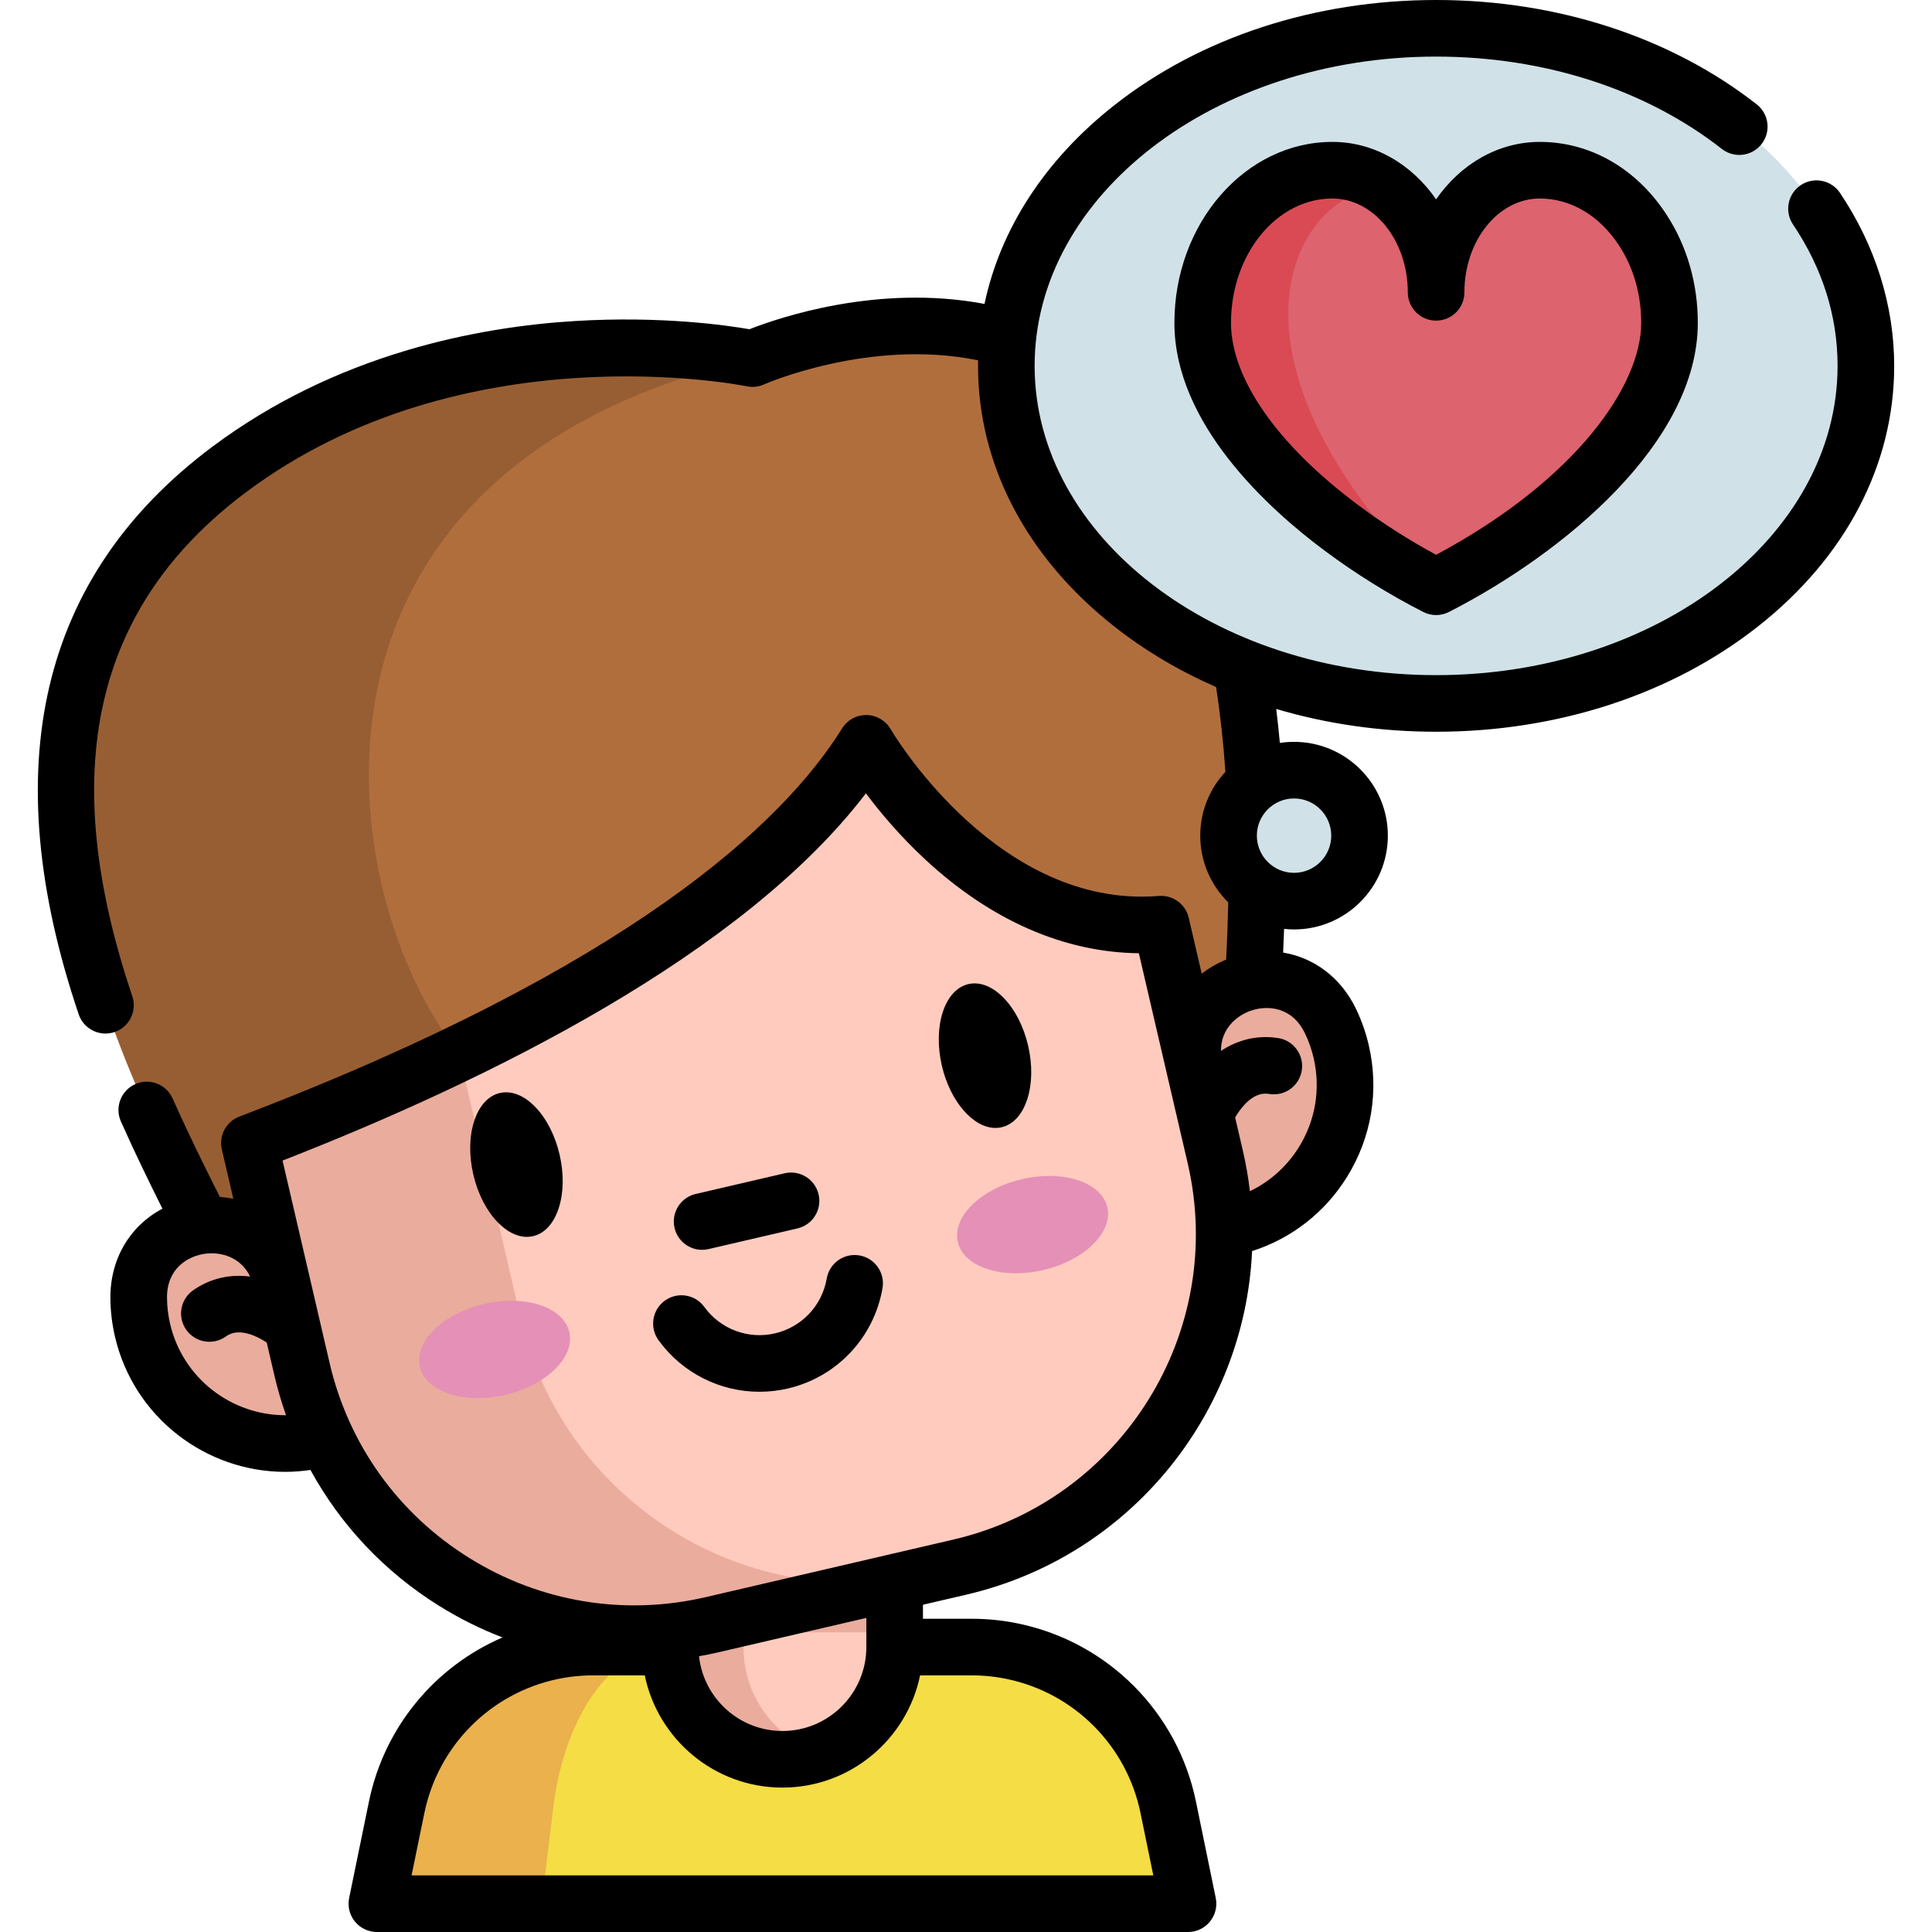
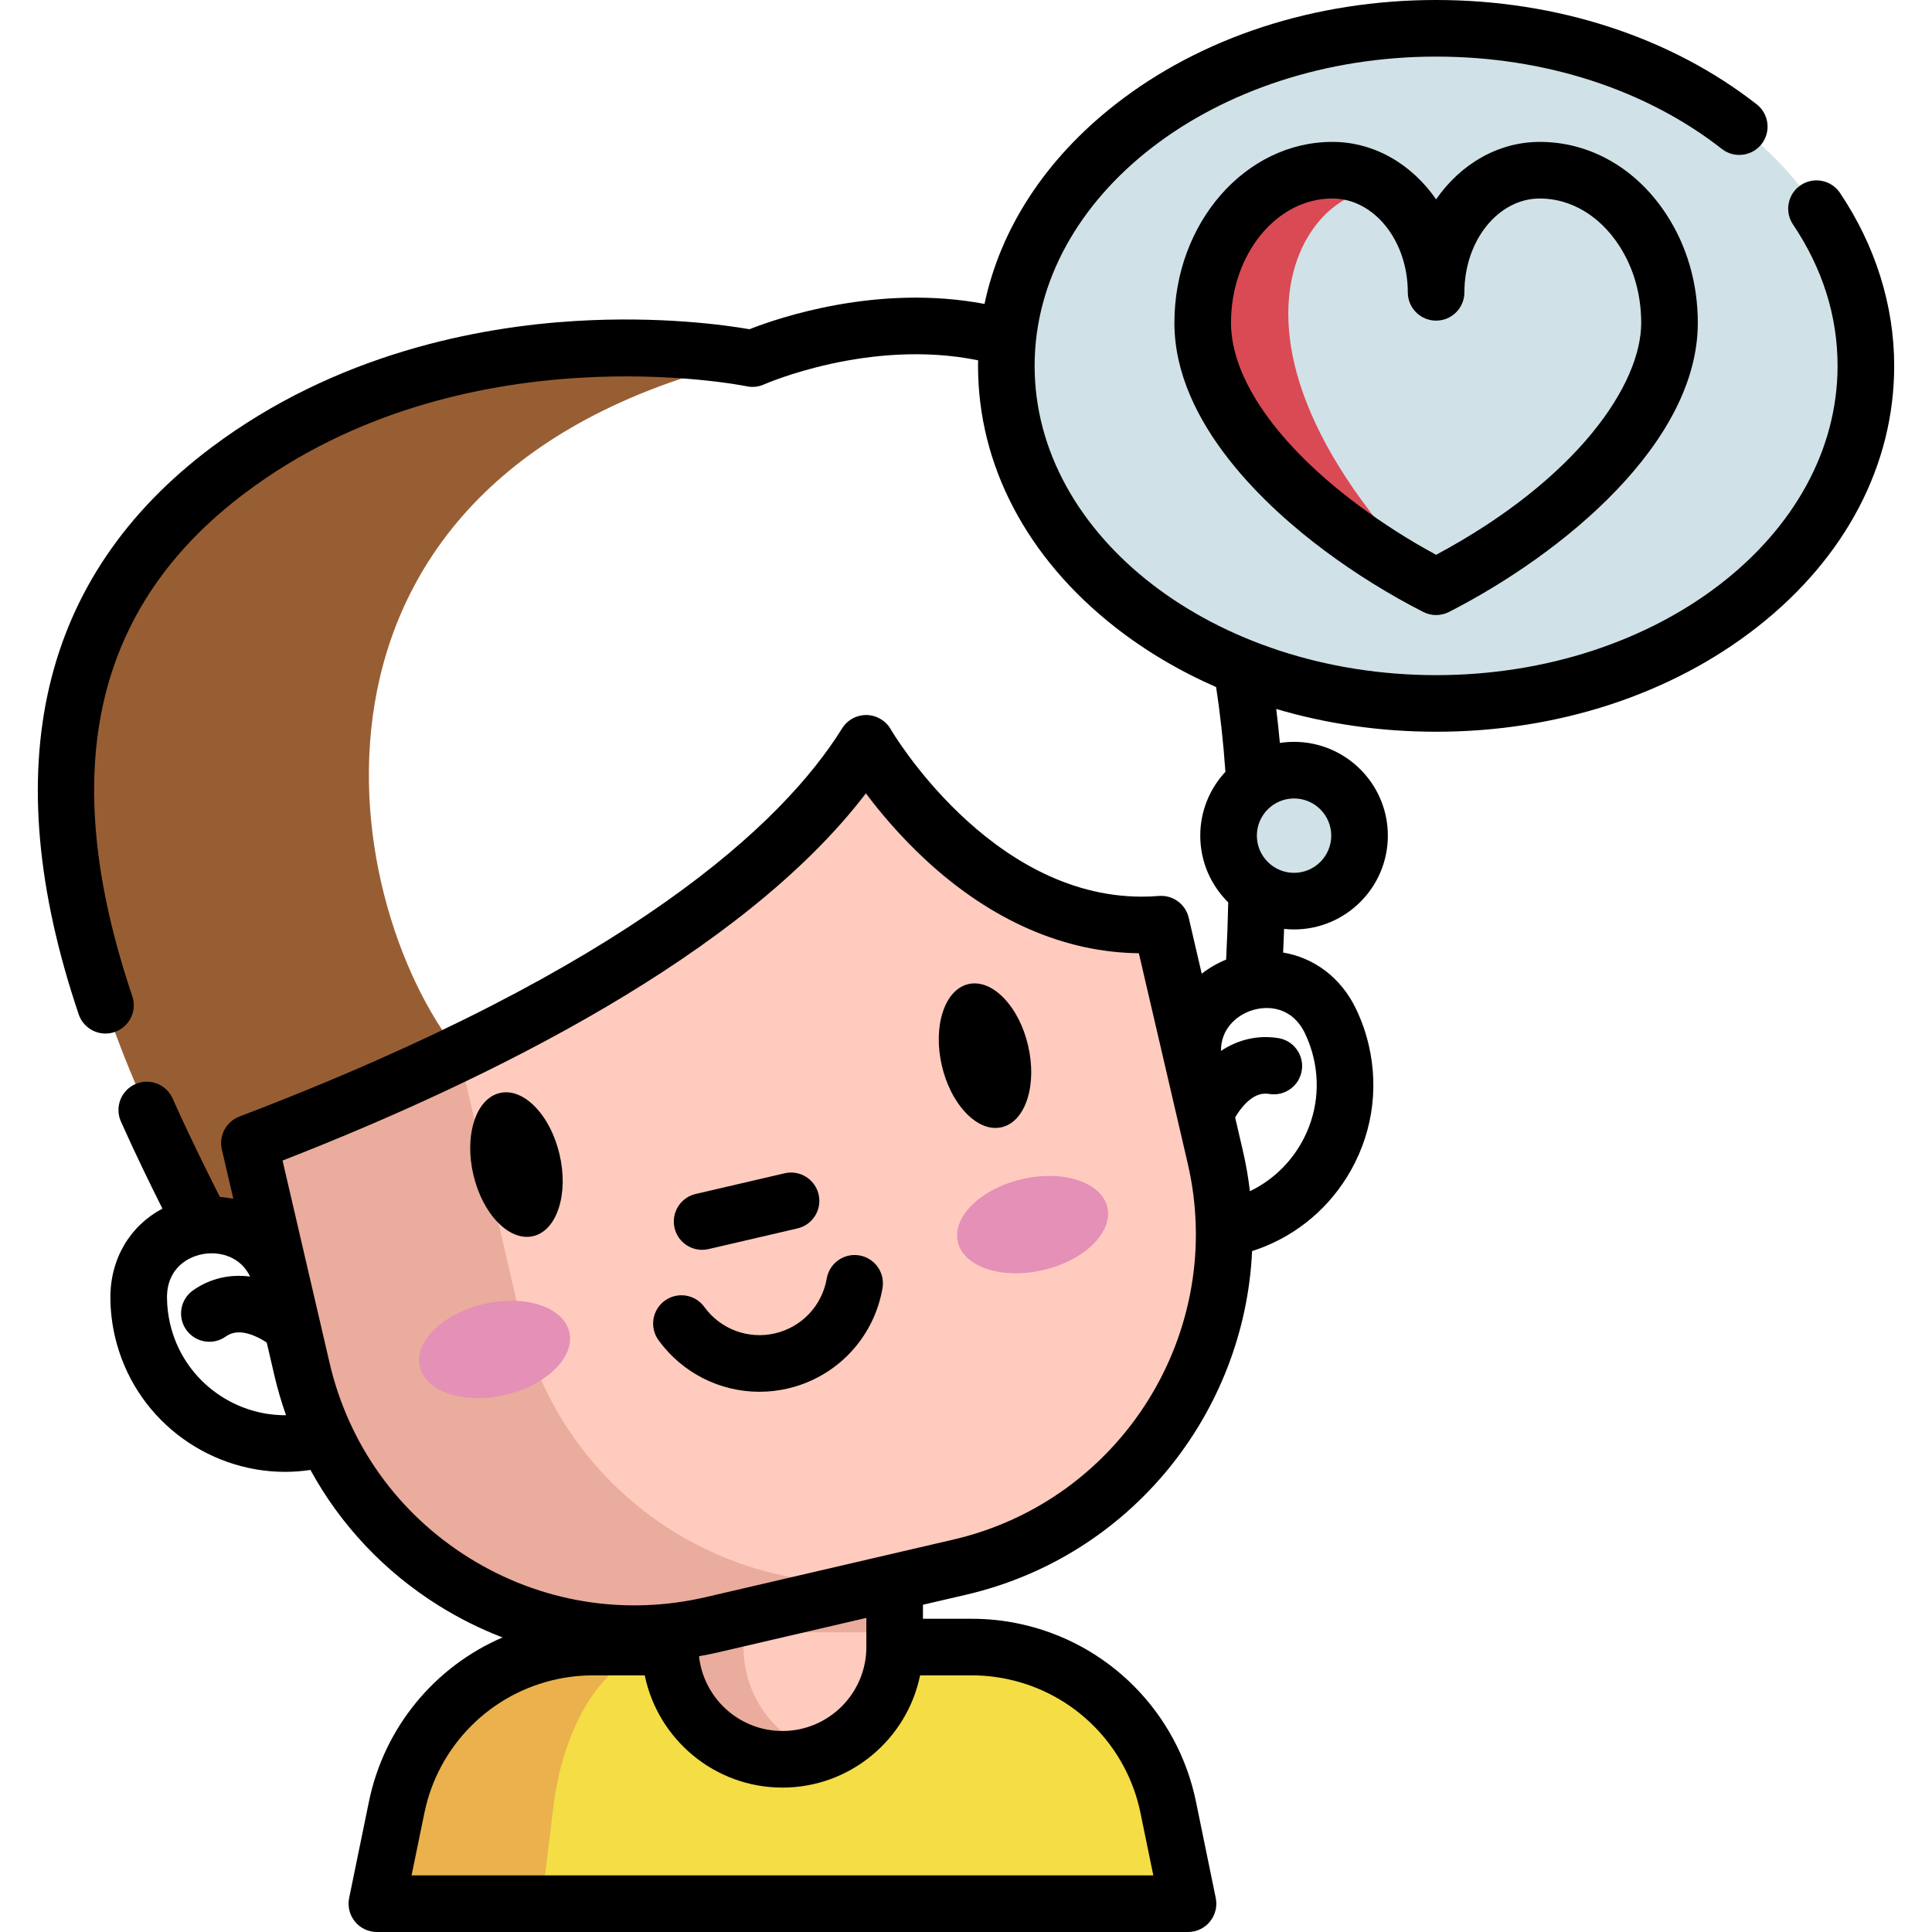
<svg xmlns="http://www.w3.org/2000/svg" id="Capa_1" height="512" viewBox="0 0 511.999 511.999" width="512">
  <g>
    <g>
      <g>
        <path d="m314.839 504.5h-214.964l5.244-25.539c4.313-21.029 20.698-37.012 41.029-41.316 3.57-.761 7.266-1.154 11.043-1.154h100.332c3.767 0 7.463.394 11.034 1.154 20.331 4.304 36.725 20.287 41.038 41.316z" fill="#f4dd45" />
        <path d="m177.554 436.49c-2.237 0-4.43.394-6.55 1.154-12.081 4.304-21.808 20.287-24.376 41.316l-3.114 25.539h-43.643l5.244-25.539c4.313-21.029 20.698-37.012 41.029-41.316 3.57-.761 7.266-1.154 11.043-1.154z" fill="#eab14d" />
        <path d="m237.094 386.826v49.665c0 16.421-13.316 29.736-29.736 29.736-16.43 0-29.745-13.316-29.745-29.736v-49.665z" fill="#ffcbbe" />
        <path d="m217.069 464.605c-3.043 1.047-6.309 1.62-9.709 1.62-16.43 0-29.745-13.316-29.745-29.736v-49.665h19.419v49.665c-.001 13.029 8.375 24.098 20.035 28.116z" fill="#eaac9d" />
        <path d="m177.612 386.826h59.481v45.754h-59.481z" fill="#eaac9d" />
-         <path d="m332.129 259.95-193.606 45.078-84.838 19.749c-21.714-43.259-72.728-140.471 6.873-200.216 61.256-45.981 138.863-29.532 138.863-29.532s146.909-65.663 132.708 164.921z" fill="#b16e3d" />
        <path d="m121.637 279.104 16.886 25.924-84.838 19.749c-21.714-43.259-72.728-140.471 6.873-200.216 61.256-45.981 138.863-29.532 138.863-29.532-128.695 29.915-110.649 143.041-77.784 184.075z" fill="#985e33" />
-         <path d="m84.379 381.546c-20.885 4.855-41.752-8.14-46.607-29.026-.668-2.874-.998-5.749-1.016-8.581-.145-22.867 32.666-26.738 37.843-4.464l242.023-56.26c-5.178-22.274 25.976-33.272 35.932-12.685 1.233 2.55 2.205 5.275 2.873 8.149 4.855 20.885-8.14 41.752-29.026 46.607" fill="#eaac9d" />
        <path d="m307.715 244.917 14.339 61.685c11.322 48.706-18.982 97.378-67.697 108.702l-65.625 15.255c-48.706 11.322-97.38-18.991-108.702-67.697l-13.936-59.95c17.993-6.856 36.978-14.825 55.543-23.807 45.011-21.763 87.606-49.534 107.897-82.116.001-.001 29.732 51.859 78.181 47.928z" fill="#ffcbbe" />
        <path d="m246.678 417.089-57.946 13.47c-48.706 11.322-97.38-18.991-108.702-67.697l-13.936-59.95c17.993-6.856 36.978-14.825 55.543-23.807l16.339 70.288c11.322 48.705 59.987 79.02 108.702 67.696z" fill="#eaac9d" />
        <g fill="#e490b7">
          <ellipse cx="273.786" cy="324.429" rx="20.337" ry="12.366" transform="matrix(.974 -.226 .226 .974 -66.347 70.416)" />
          <ellipse cx="131.222" cy="357.569" rx="20.337" ry="12.366" transform="matrix(.974 -.226 .226 .974 -77.553 38.997)" />
        </g>
      </g>
      <ellipse cx="380.582" cy="96.962" fill="#d0e2e7" rx="113.898" ry="89.462" />
      <circle cx="342.936" cy="221.455" fill="#d0e2e7" r="17.357" />
      <g>
-         <path d="m442.434 85.564c0 27.928-33.106 55.238-61.852 69.933-8.291-4.229-16.933-9.517-25.035-15.565-20.051-14.915-36.817-34.49-36.817-54.368 0-22.347 15.387-40.459 34.364-40.459 6.792 0 13.013 2.903 17.813 7.72.687.681 1.342 1.41 1.971 2.175 0 .005.005.005.005.01 4.769 5.817 7.699 13.736 7.699 22.462 0-17.876 12.311-32.367 27.488-32.367 11.095 0 20.953 6.179 27.236 15.785 4.481 6.835 7.128 15.388 7.128 24.674z" fill="#dd636e" />
        <path d="m380.582 155.498c-8.291-4.229-16.933-9.517-25.035-15.565-20.051-14.915-36.817-34.49-36.817-54.368 0-22.347 15.387-40.459 34.364-40.459 6.792 0 13.013 2.903 17.813 7.72-15.366-12.584-62.853 29.531 9.675 102.672z" fill="#da4a54" />
      </g>
    </g>
    <g>
      <path d="m141.854 293.356c-2.995-3.096-6.333-4.409-9.396-3.696-3.064.712-5.48 3.362-6.803 7.461-1.315 4.077-1.392 9.106-.217 14.162 1.175 5.055 3.462 9.535 6.44 12.614 2.462 2.545 5.156 3.885 7.739 3.885.559 0 1.112-.062 1.657-.189 3.064-.712 5.48-3.362 6.803-7.461 1.315-4.077 1.392-9.106.217-14.162-1.174-5.055-3.462-9.535-6.44-12.614z" />
      <path d="m266.019 264.494c-2.995-3.095-6.333-4.408-9.396-3.696-6.301 1.465-9.45 11.165-7.02 21.623 2.223 9.561 8.352 16.497 14.202 16.496.549 0 1.095-.061 1.636-.187 3.064-.712 5.48-3.362 6.803-7.461 1.315-4.077 1.392-9.106.217-14.162-1.176-5.055-3.464-9.534-6.442-12.613z" />
      <path d="m227.758 332.699c-4.08-.704-7.961 2.036-8.664 6.118-1.237 7.183-6.621 12.889-13.715 14.539-7.09 1.649-14.442-1.097-18.722-6.999-2.432-3.353-7.121-4.101-10.475-1.669s-4.101 7.121-1.669 10.475c6.319 8.714 16.299 13.669 26.74 13.669 2.496 0 5.017-.283 7.521-.865 12.984-3.018 22.837-13.461 25.101-26.603.704-4.083-2.035-7.962-6.117-8.665z" />
      <path d="m186.059 331.218c.562 0 1.133-.064 1.705-.197l23.568-5.479c4.035-.938 6.545-4.969 5.607-9.003s-4.969-6.547-9.003-5.607l-23.568 5.479c-4.035.938-6.545 4.969-5.607 9.003.805 3.464 3.889 5.804 7.298 5.804z" />
      <path d="m487.611 51.117c-2.31-3.438-6.971-4.352-10.408-2.042-3.438 2.31-4.352 6.97-2.042 10.408 7.84 11.666 11.815 24.275 11.815 37.477 0 45.193-47.727 81.96-106.39 81.96-58.669 0-106.4-36.767-106.4-81.96s47.731-81.96 106.4-81.96c28.663 0 55.553 8.689 75.718 24.467 3.262 2.553 7.976 1.976 10.528-1.285 2.553-3.262 1.977-7.976-1.285-10.528-22.79-17.833-52.964-27.654-84.961-27.654-32.098 0-62.347 9.874-85.174 27.803-18.409 14.459-30.294 32.777-34.508 52.738-28.233-5.348-54.53 3.656-62.292 6.708-6.123-1.064-23.505-3.548-46.11-2.183-25.715 1.554-63.323 8.626-96.458 33.496-45.489 34.153-57.329 84.7-35.193 150.238 1.057 3.129 3.976 5.102 7.104 5.102.796 0 1.605-.127 2.401-.396 3.924-1.326 6.031-5.581 4.706-9.506-20.112-59.543-10.302-103.193 29.987-133.442 57.696-43.305 132.075-28.346 132.813-28.191 1.551.33 3.167.158 4.615-.49.294-.132 27.988-12.274 56.733-6.388-.009.49-.023.98-.023 1.471 0 26.248 12.865 50.809 36.226 69.157 8.1 6.362 17.138 11.704 26.859 15.956 1.095 7.081 1.924 14.607 2.474 22.465-4.132 4.44-6.667 10.386-6.667 16.916 0 6.915 2.841 13.177 7.414 17.688-.103 4.882-.287 9.945-.558 15.158-2.386.988-4.55 2.25-6.466 3.74l-3.446-14.825c-.841-3.62-4.202-6.076-7.912-5.777-1.536.125-3.046.185-4.543.184-40.426-.005-66.263-43.911-66.523-44.362-1.312-2.289-3.731-3.72-6.37-3.768-2.637-.051-5.108 1.294-6.502 3.534-15.641 25.115-56.051 63.35-159.745 102.878-3.504 1.336-5.483 5.054-4.634 8.706l3.042 13.085c-1.162-.241-2.354-.405-3.57-.493-3.711-7.393-8.182-16.359-12.517-26.094-1.685-3.783-6.117-5.486-9.902-3.801-3.784 1.685-5.486 6.118-3.801 9.902 3.778 8.485 7.618 16.325 11.001 23.101-8.501 4.465-13.857 13.212-13.791 23.675.022 3.426.429 6.867 1.211 10.231 4.967 21.366 24.065 35.841 45.119 35.841 2.211 0 4.445-.179 6.685-.507 7.989 14.602 19.614 26.994 34.13 36.035 5.376 3.348 10.993 6.127 16.776 8.355-17.972 7.738-31.372 23.842-35.405 43.51l-5.244 25.54c-.453 2.208.11 4.502 1.535 6.249s3.559 2.76 5.812 2.76h214.964c2.253 0 4.388-1.013 5.812-2.76s1.988-4.041 1.535-6.249l-5.243-25.538c-4.85-23.644-23.233-42.15-46.823-47.144-4.108-.875-8.346-1.319-12.597-1.319h-12.93v-3.715l11.467-2.666c43.715-10.162 73.799-48.275 75.757-91.055 10.434-3.343 19.262-10.19 25.119-19.595 6.541-10.503 8.601-22.925 5.799-34.977-.781-3.362-1.934-6.631-3.426-9.717-3.985-8.24-11.115-13.471-19.264-14.825.099-2.112.185-4.201.258-6.268.866.092 1.745.141 2.636.141 13.707 0 24.857-11.151 24.857-24.857s-11.151-24.857-24.857-24.857c-1.279 0-2.536.098-3.763.285-.278-3.053-.597-6.055-.958-8.999 13.381 3.962 27.682 6.036 42.372 6.036 32.094 0 62.339-9.874 85.166-27.803 23.36-18.349 36.225-42.909 36.225-69.157-.005-16.006-4.972-31.859-14.37-45.843zm-442.534 299.706c-.53-2.283-.807-4.615-.821-6.93-.049-7.686 5.491-11.081 10.267-11.658.014-.002.027-.005.041-.006 4.101-.482 9.237.934 11.72 6.074-5.452-.701-10.658.521-15.108 3.643-3.391 2.379-4.21 7.057-1.831 10.447s7.057 4.21 10.447 1.832c.796-.559 2.914-2.045 7.312-.328 1.415.553 2.656 1.277 3.585 1.894l2.039 8.771c.832 3.578 1.872 7.072 3.073 10.488-14.32.096-27.349-9.708-30.724-24.227zm221.924 94.158c17.76 3.76 31.594 17.689 35.245 35.487l3.394 16.531h-196.571l3.395-16.533c3.65-17.798 17.481-31.726 35.245-35.487 3.083-.657 6.272-.99 9.479-.99h13.681c3.48 16.952 18.515 29.74 36.481 29.74s33.001-12.788 36.481-29.74h13.689c3.202.001 6.389.334 9.481.992zm-37.41-8.492c0 12.263-9.977 22.24-22.24 22.24-11.441 0-20.889-8.685-22.105-19.808 1.732-.307 3.461-.656 5.187-1.057l39.157-9.102v7.727zm23.07-28.49-65.625 15.255c-21.603 5.022-43.875 1.329-62.707-10.399s-31.969-30.086-36.991-51.691l-12.459-53.6c54.586-21.312 121.882-54.455 154.59-97.318 3.754 5.008 9.097 11.398 15.899 17.687 17.326 16.02 36.712 24.471 56.44 24.685l12.944 55.682c10.368 44.605-17.485 89.33-62.091 99.699zm93.142-134.204c1.009 2.086 1.789 4.301 2.319 6.582 1.895 8.15.502 16.549-3.921 23.652-3.182 5.11-7.665 9.101-12.962 11.647-.423-3.583-1.041-7.178-1.877-10.773l-2.038-8.769c.562-.964 1.359-2.163 2.386-3.284 3.188-3.481 5.745-3.082 6.707-2.931 4.094.641 7.928-2.159 8.568-6.251.64-4.093-2.159-7.929-6.252-8.568-5.369-.839-10.581.361-15.166 3.395-.038-5.709 3.948-9.247 7.842-10.622 4.543-1.604 11.038-1.016 14.394 5.922zm6.99-52.34c0 5.435-4.422 9.857-9.857 9.857s-9.857-4.422-9.857-9.857 4.422-9.857 9.857-9.857 9.857 4.421 9.857 9.857z" />
      <path d="m408.07 37.604c-11.137 0-21.076 5.96-27.488 15.228-6.413-9.268-16.351-15.228-27.488-15.228-23.084 0-41.865 21.514-41.865 47.959 0 26.753 24.961 49.317 39.84 60.386 8.064 6.02 17.091 11.632 26.106 16.229 1.07.546 2.239.819 3.407.819 1.171 0 2.342-.274 3.414-.822 30.418-15.548 65.94-44.942 65.94-76.613 0-10.494-2.891-20.448-8.354-28.778-7.974-12.189-20.189-19.18-33.512-19.18zm-27.483 109.425c-7.128-3.853-14.172-8.341-20.556-13.107-.003-.002-.007-.005-.01-.008-21.476-15.977-33.793-33.6-33.793-48.351 0-18.174 12.052-32.959 26.865-32.959 11.021 0 19.988 11.156 19.988 24.867 0 4.142 3.358 7.5 7.5 7.5s7.5-3.358 7.5-7.5c0-13.712 8.966-24.867 19.988-24.867 8.168 0 15.807 4.517 20.963 12.4 3.862 5.887 5.903 12.997 5.903 20.56 0 16.301-16.842 41.353-54.348 61.465z" />
    </g>
  </g>
</svg>